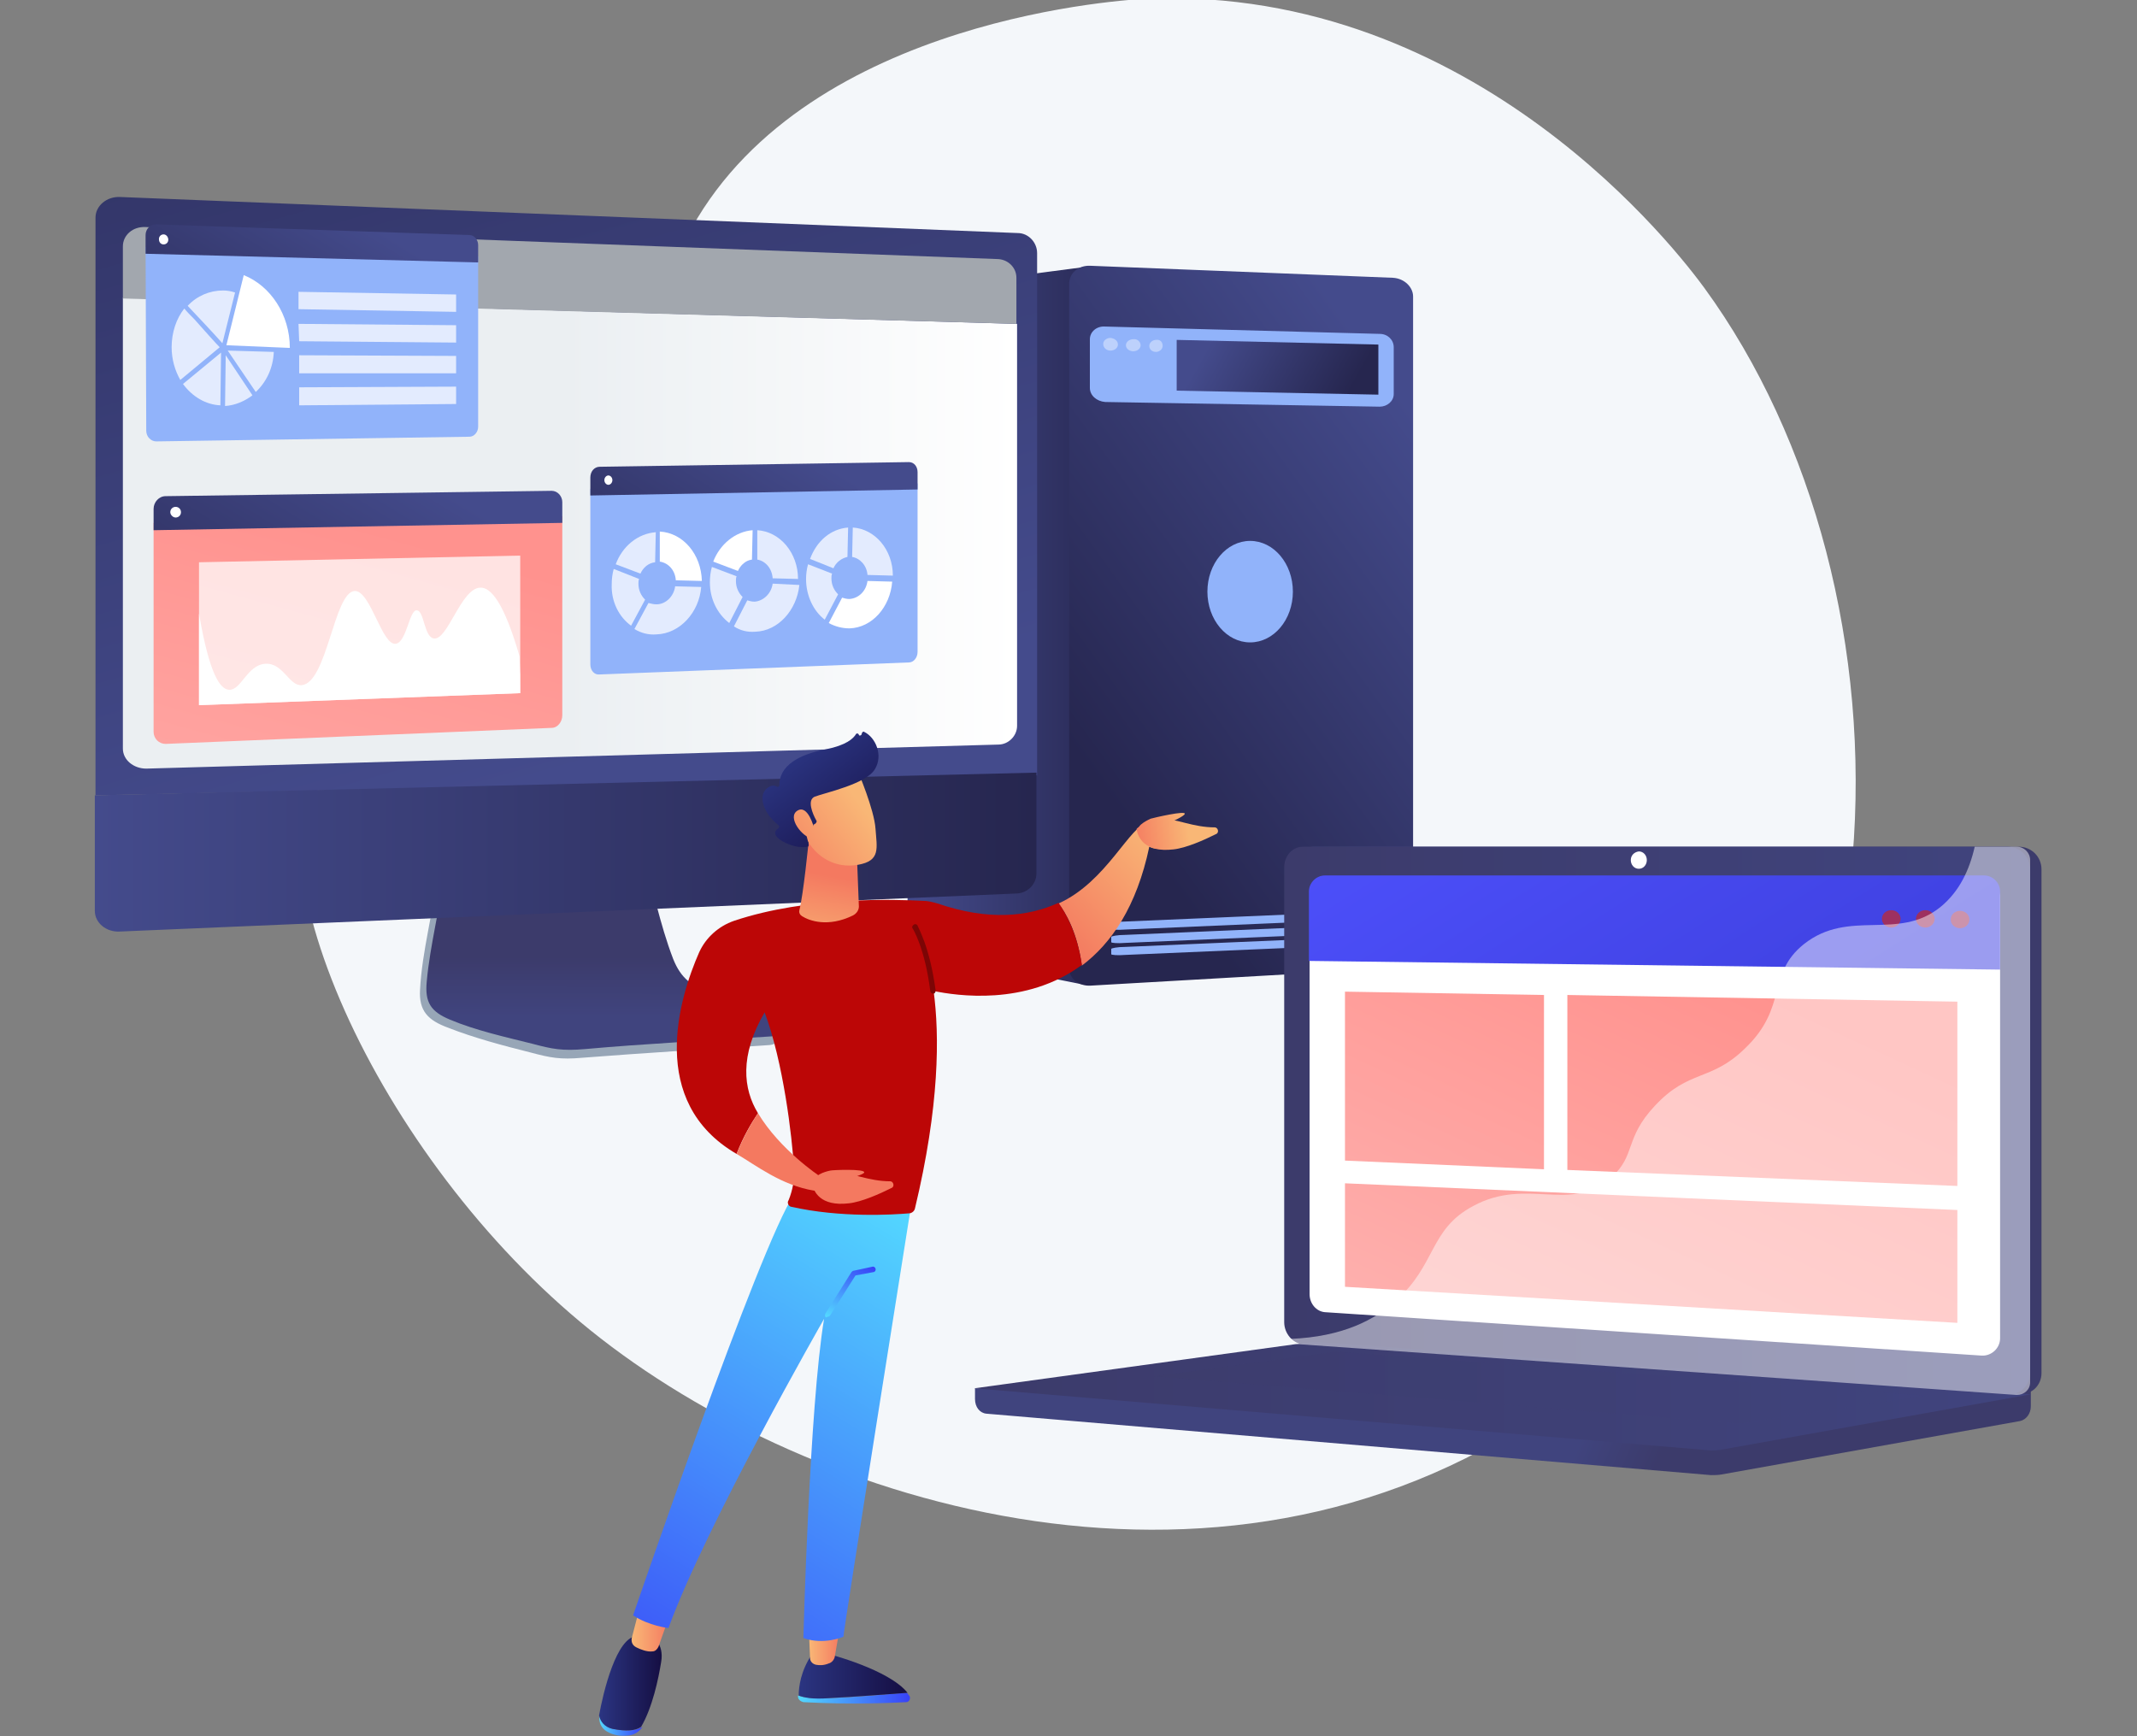
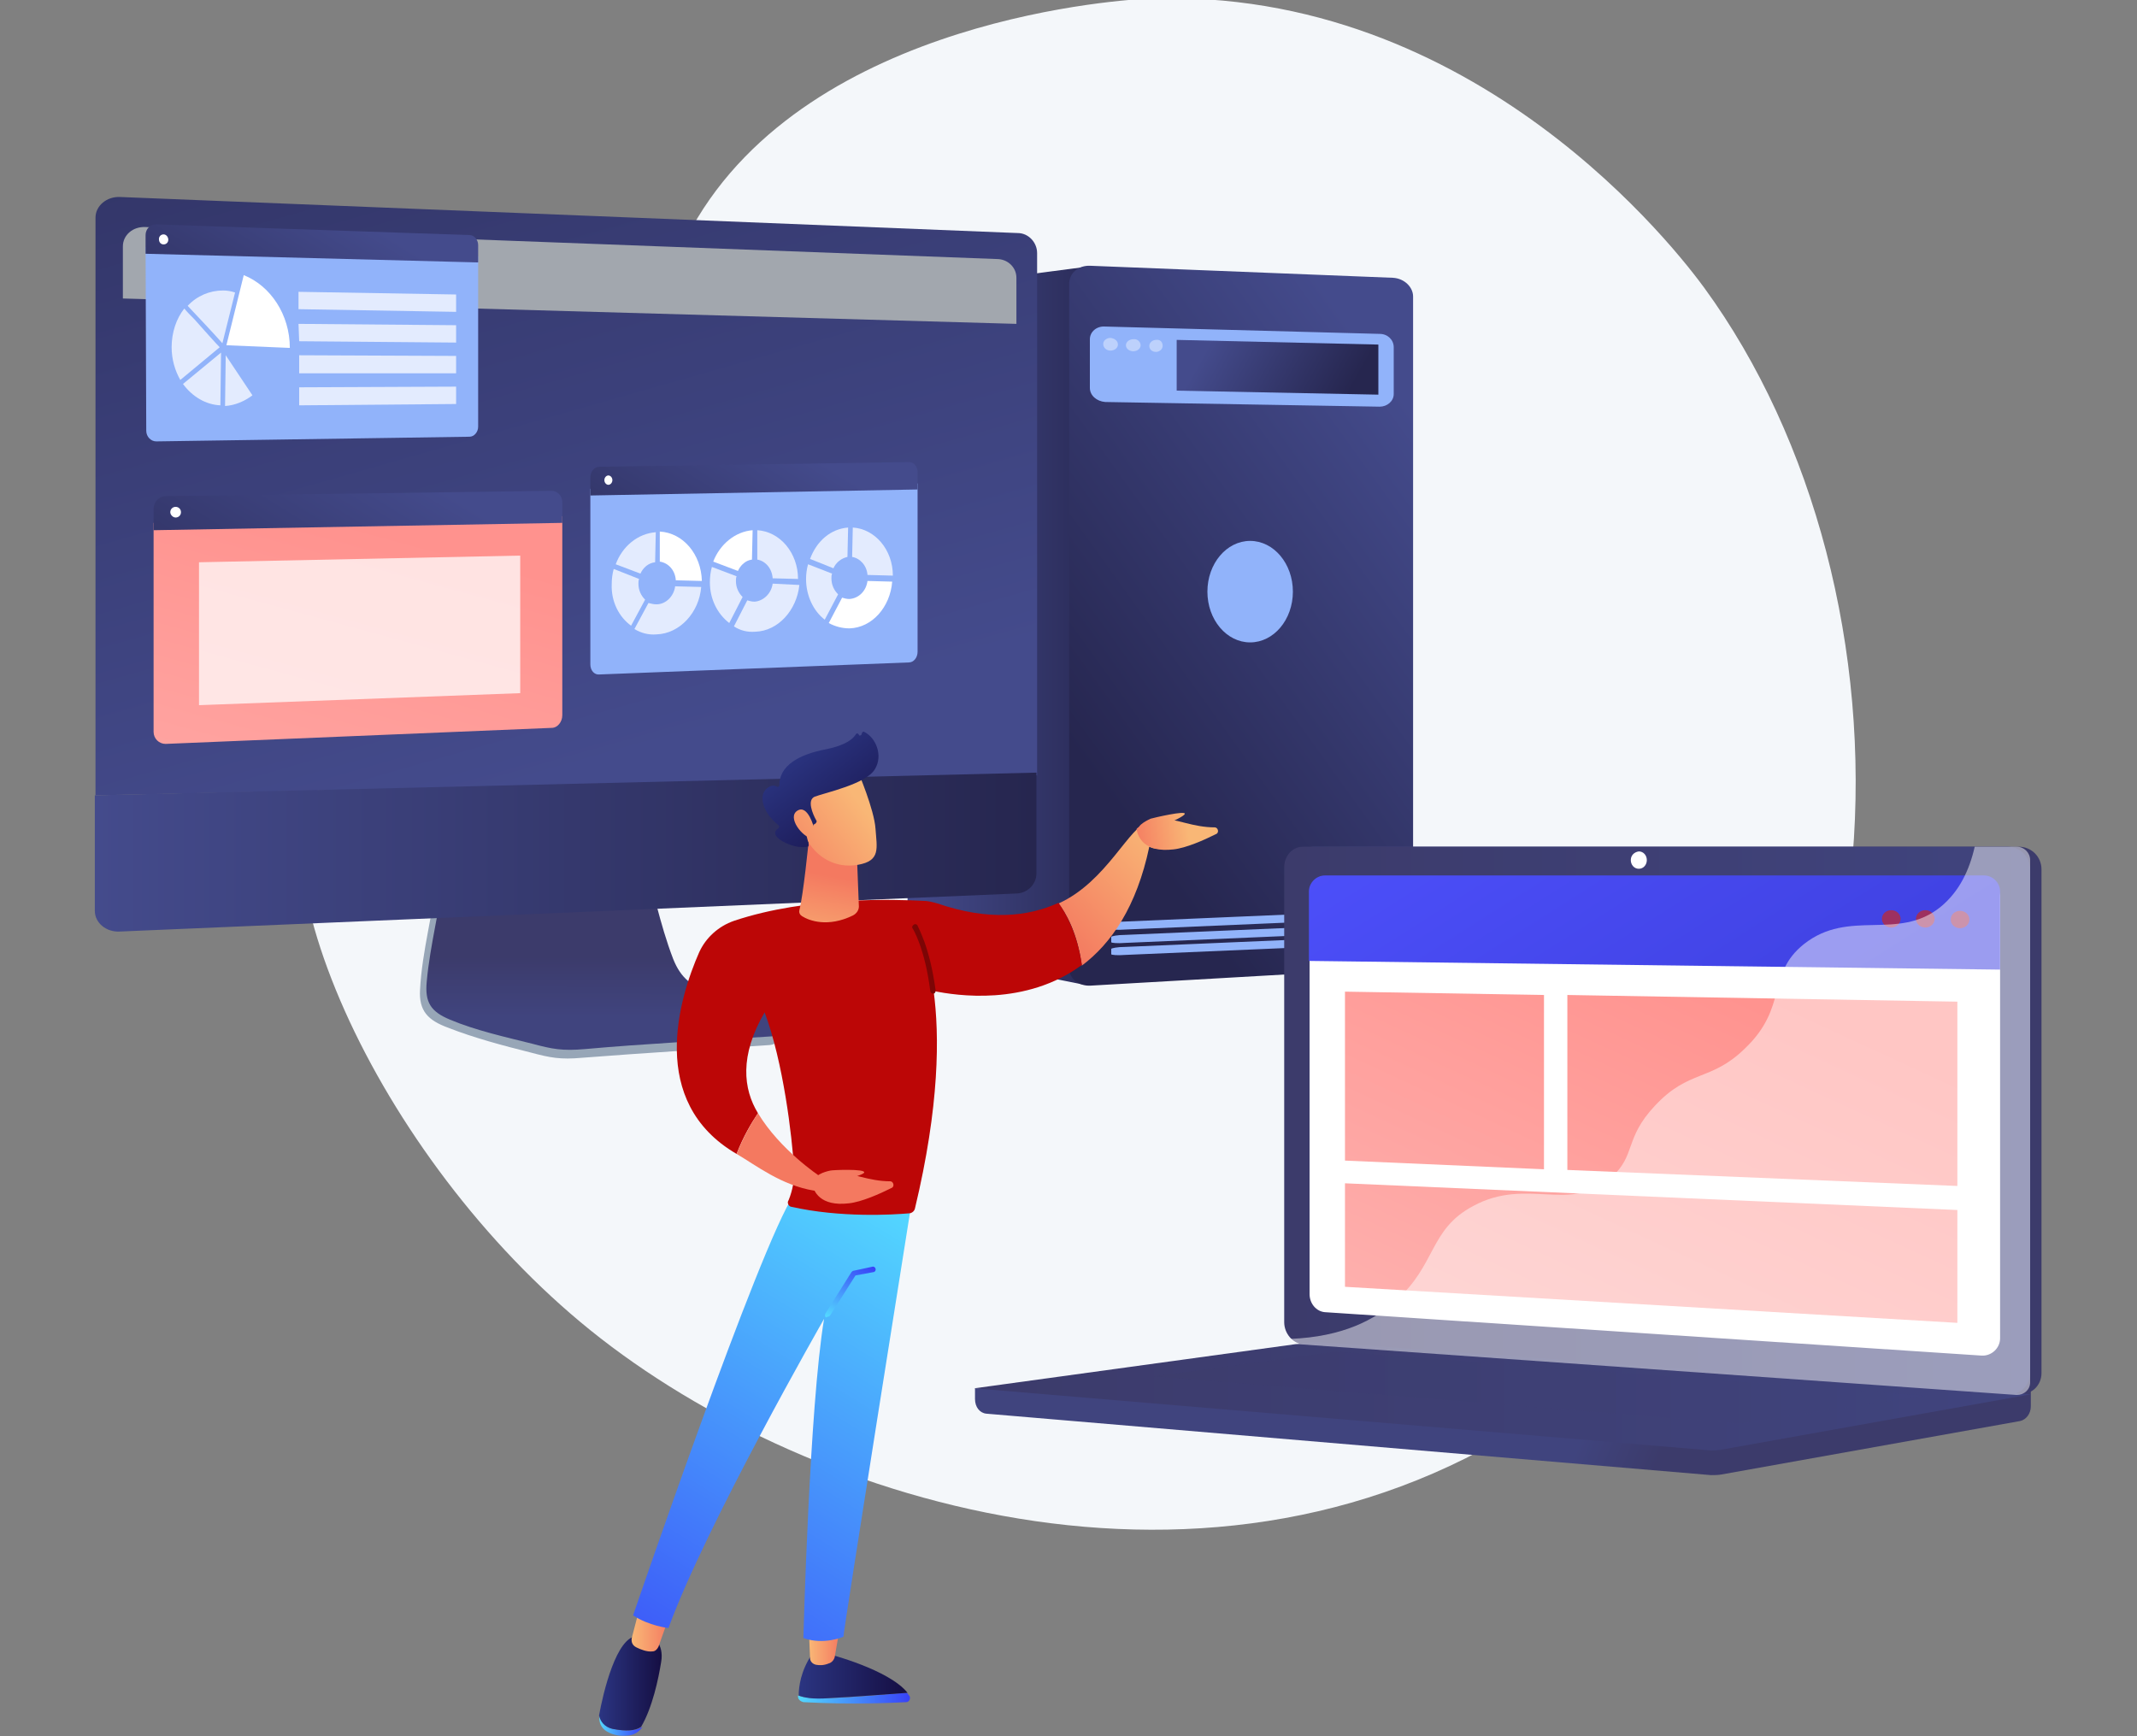
<svg xmlns="http://www.w3.org/2000/svg" x="0px" y="0px" viewBox="0 0 320 260" style="enable-background:new 0 0 320 260;" xml:space="preserve">
  <rect x="0" y="0" width="320" height="260" fill="#808080" stroke="none" />
  <style type="text/css">
	.st0{fill:#F4F7FA;}
	.st1{fill:url(#SVGID_1_);}
	.st2{fill:url(#SVGID_2_);}
	.st3{fill:#91B3FA;}
	.st4{opacity:0.4;fill:#FFFFFF;}
	.st5{fill:url(#SVGID_3_);}
	.st6{fill:#97A6B7;}
	.st7{fill:url(#SVGID_4_);}
	.st8{fill:url(#SVGID_5_);}
	.st9{fill:url(#SVGID_6_);}
	.st10{fill:#A2A7AE;}
	.st11{fill:url(#SVGID_7_);}
	.st12{fill:url(#SVGID_8_);}
	.st13{fill:url(#SVGID_9_);}
	.st14{fill:url(#SVGID_10_);}
	.st15{fill:url(#SVGID_11_);}
	.st16{fill:#FFFFFF;}
	.st17{opacity:0.74;}
	.st18{opacity:0.74;fill:#FFFFFF;}
	.st19{fill:url(#SVGID_12_);}
	.st20{fill:url(#SVGID_13_);}
	.st21{fill:url(#SVGID_14_);}
	.st22{fill:url(#SVGID_15_);}
	.st23{fill:url(#SVGID_16_);}
	.st24{fill:url(#SVGID_17_);}
	.st25{fill:url(#SVGID_18_);}
	.st26{opacity:0.3;fill:url(#SVGID_19_);}
	.st27{fill:url(#SVGID_20_);}
	.st28{fill:url(#SVGID_21_);}
	.st29{fill:url(#SVGID_22_);}
	.st30{fill:url(#SVGID_23_);}
	.st31{fill:#9D3060;}
	.st32{opacity:0.48;fill:#FFFFFF;}
	.st33{fill:url(#SVGID_24_);}
	.st34{fill:url(#SVGID_25_);}
	.st35{fill:url(#SVGID_26_);}
	.st36{fill:url(#SVGID_27_);}
	.st37{fill:url(#SVGID_28_);}
	.st38{fill:url(#SVGID_29_);}
	.st39{fill:url(#SVGID_30_);}
	.st40{fill:url(#SVGID_31_);}
	.st41{fill:url(#SVGID_32_);}
	.st42{fill:#BC0606;}
	.st43{fill:#7C0505;}
	.st44{fill:url(#SVGID_33_);}
	.st45{fill:url(#SVGID_34_);}
	.st46{fill:url(#SVGID_35_);}
	.st47{fill:url(#SVGID_36_);}
	.st48{fill:url(#SVGID_37_);}
	.st49{fill:url(#SVGID_38_);}
	.st50{fill:url(#SVGID_39_);}
	.st51{fill:url(#SVGID_40_);}
	.st52{fill:url(#SVGID_41_);}
</style>
  <g id="Background">
</g>
  <g id="Illustration">
    <g>
      <path class="st0" d="M255.2,43.1c-3.6-4.9-34-45.2-83.3-43.3c-2.5,0.1-50.6,2.6-68.3,34.3c-13.1,23.4,0.8,44.1-15.2,60.1    c-14,13.9-31.1,4.7-39.7,15.9c-13.1,17.1,7.7,63.3,39.7,89.1c33,26.6,96.2,46.1,145.2,10.6C288.7,170,288.1,88.2,255.2,43.1z" />
      <g>
        <linearGradient id="SVGID_1_" gradientUnits="userSpaceOnUse" x1="135.928" y1="93.845" x2="168.684" y2="93.845">
          <stop offset="0" style="stop-color:#444B8C" />
          <stop offset="0.996" style="stop-color:#26264F" />
        </linearGradient>
        <path class="st1" d="M135.9,45.4v95.1c0,1,0.7,1.8,1.7,2l24.4,4.9l6.7-63l-6.4-44.4l-24.5,3.2C136.7,43.5,135.9,44.4,135.9,45.4z     " />
        <linearGradient id="SVGID_2_" gradientUnits="userSpaceOnUse" x1="217.334" y1="69.714" x2="159.751" y2="111.147">
          <stop offset="0" style="stop-color:#444B8C" />
          <stop offset="0.996" style="stop-color:#26264F" />
        </linearGradient>
        <path class="st2" d="M208.6,41.6l-45.3-1.8c-1.8-0.1-3.2,1.1-3.2,2.7V145c0,1.6,1.5,2.7,3.2,2.6l45.3-2.6c1.6-0.1,3-1.4,3-2.9     V44.4C211.6,43,210.3,41.7,208.6,41.6z" />
        <g>
          <path class="st3" d="M163.2,58.1v-7.3c0-1.1,1-2,2.3-1.9l41.1,1.1c1.2,0,2.1,0.9,2.1,2v7c0,1.1-1,1.9-2.1,1.9l-41.1-0.7      C164.2,60.1,163.2,59.2,163.2,58.1z" />
          <path class="st4" d="M167.4,51.6c0,0.5-0.5,0.9-1.1,0.9c-0.6,0-1.1-0.4-1.1-1c0-0.5,0.5-0.9,1.1-0.9      C167,50.7,167.4,51.1,167.4,51.6z" />
          <path class="st4" d="M170.8,51.7c0,0.5-0.5,0.9-1.1,0.9c-0.6,0-1.1-0.4-1.1-0.9c0-0.5,0.5-0.9,1.1-0.9      C170.3,50.7,170.8,51.2,170.8,51.7z" />
          <path class="st4" d="M174.1,51.8c0,0.5-0.5,0.9-1,0.9c-0.6,0-1-0.4-1-0.9c0-0.5,0.5-0.9,1-0.9C173.7,50.8,174.1,51.2,174.1,51.8      z" />
          <linearGradient id="SVGID_3_" gradientUnits="userSpaceOnUse" x1="181.964" y1="49.843" x2="201.133" y2="60.585">
            <stop offset="0" style="stop-color:#444B8C" />
            <stop offset="0.996" style="stop-color:#26264F" />
          </linearGradient>
          <polygon class="st5" points="206.4,59.1 176.2,58.5 176.2,50.9 206.4,51.6     " />
        </g>
        <ellipse class="st3" cx="187.2" cy="88.6" rx="6.4" ry="7.6" />
        <path class="st3" d="M166.4,142.9l0-0.8c0-0.1,0.9-0.3,2.1-0.3l37.3-1.6c1.1,0,1.9,0,1.9,0.1l0,0.8c0,0.1-0.9,0.3-1.9,0.3     l-37.3,1.6C167.3,143.1,166.4,143,166.4,142.9z" />
        <path class="st3" d="M166.4,141.1l0-0.8c0-0.1,0.9-0.3,2.1-0.3l37.3-1.6c1.1,0,1.9,0,1.9,0.1l0,0.8c0,0.1-0.9,0.3-1.9,0.3     l-37.3,1.6C167.3,141.3,166.4,141.2,166.4,141.1z" />
        <path class="st3" d="M166.4,139.1l0-0.8c0-0.1,0.9-0.3,2.1-0.3l37.3-1.6c1.1,0,1.9,0,1.9,0.1l0,0.8c0,0.1-0.9,0.3-1.9,0.3     l-37.3,1.6C167.3,139.3,166.4,139.2,166.4,139.1z" />
      </g>
      <g>
        <g>
          <g>
            <path class="st6" d="M106.3,150c-3.1-1.3-4.5-2.4-5.7-5.4c-2.1-5.2-3.1-11-4.8-16.4c-10.1,0.8-20.2,1.7-30.3,2.6       c-0.6,5.8-2.3,11.6-2.6,17.4c-0.2,3.2,1.2,4.6,4.2,5.7c3.8,1.5,8.3,2.7,12.3,3.7c3,0.8,4.5,1.1,7.8,0.8c9-0.7,18.8-1.3,28-1.9       c1.1-0.1,1.3-0.6,1.6-1.4c0.3-0.8,0.4-1.3-0.2-2C113.4,151.9,109.3,151.3,106.3,150z" />
            <linearGradient id="SVGID_4_" gradientUnits="userSpaceOnUse" x1="90.399" y1="152.29" x2="90.418" y2="143.25">
              <stop offset="0" style="stop-color:#40447E" />
              <stop offset="0.996" style="stop-color:#3C3B6B" />
            </linearGradient>
            <path class="st7" d="M106.5,148.9c-2.9-1.3-4.5-2.3-5.7-5.3c-2-5.2-3.1-10.9-4.7-16.2c-9.8,0.8-19.7,1.7-29.5,2.5       c-0.6,5.7-2.2,11.5-2.7,17.1c-0.3,3.1,0.6,4.5,3.5,5.7c3.8,1.6,8.3,2.6,12.3,3.6c3,0.8,4.5,1.1,7.9,0.8       c8.9-0.8,18.8-1.3,27.9-1.9c1.1-0.1,1.4-0.5,1.5-1.5c0.1-0.9-0.3-1.4-1.2-1.8C113,150.9,109.2,150.2,106.5,148.9z" />
          </g>
          <linearGradient id="SVGID_5_" gradientUnits="userSpaceOnUse" x1="94.706" y1="113.104" x2="44.184" y2="-64.265">
            <stop offset="0" style="stop-color:#444B8C" />
            <stop offset="0.996" style="stop-color:#26264F" />
          </linearGradient>
          <path class="st8" d="M155.3,116.1V37.9c0-1.6-1.3-3-2.9-3L18,29.5c-2-0.1-3.7,1.3-3.7,3.1v86.5L155.3,116.1z" />
          <g>
            <linearGradient id="SVGID_6_" gradientUnits="userSpaceOnUse" x1="18.394" y1="79.886" x2="152.201" y2="79.886">
              <stop offset="0.494" style="stop-color:#EBEFF2" />
              <stop offset="1" style="stop-color:#FFFFFF" />
            </linearGradient>
-             <path class="st9" d="M18.4,44.6v67.5c0,1.7,1.6,3,3.5,3l127.6-3.6c1.5,0,2.8-1.3,2.8-2.8V48.5L18.4,44.6z" />
            <path class="st10" d="M152.2,48.5v-6.9c0-1.5-1.2-2.7-2.7-2.8L21.8,34c-1.9-0.1-3.4,1.2-3.4,2.9v7.8L152.2,48.5z" />
            <g>
              <linearGradient id="SVGID_7_" gradientUnits="userSpaceOnUse" x1="25.361" y1="39.329" x2="27.73" y2="39.329">
                <stop offset="0.494" style="stop-color:#EBEFF2" />
                <stop offset="1" style="stop-color:#FFFFFF" />
              </linearGradient>
              <path class="st11" d="M27.7,39.4c0,0.6-0.5,1-1.2,1c-0.7,0-1.2-0.5-1.2-1.1c0-0.6,0.5-1,1.2-1C27.2,38.3,27.7,38.8,27.7,39.4z        " />
              <linearGradient id="SVGID_8_" gradientUnits="userSpaceOnUse" x1="30.486" y1="39.496" x2="32.827" y2="39.496">
                <stop offset="0.494" style="stop-color:#EBEFF2" />
                <stop offset="1" style="stop-color:#FFFFFF" />
              </linearGradient>
              <path class="st12" d="M32.8,39.5c0,0.6-0.5,1-1.2,1c-0.6,0-1.2-0.5-1.2-1.1c0-0.6,0.5-1,1.2-1C32.3,38.5,32.8,39,32.8,39.5z" />
              <linearGradient id="SVGID_9_" gradientUnits="userSpaceOnUse" x1="35.551" y1="39.662" x2="37.864" y2="39.662">
                <stop offset="0.494" style="stop-color:#EBEFF2" />
                <stop offset="1" style="stop-color:#FFFFFF" />
              </linearGradient>
              <path class="st13" d="M37.9,39.7c0,0.6-0.5,1-1.2,1c-0.6,0-1.2-0.5-1.2-1.1c0-0.6,0.5-1,1.2-1C37.3,38.6,37.9,39.1,37.9,39.7z        " />
            </g>
          </g>
          <linearGradient id="SVGID_10_" gradientUnits="userSpaceOnUse" x1="14.236" y1="127.555" x2="155.334" y2="127.555">
            <stop offset="0" style="stop-color:#444B8C" />
            <stop offset="0.996" style="stop-color:#26264F" />
          </linearGradient>
          <path class="st14" d="M14.2,119.1v17.3c0,1.8,1.7,3.2,3.7,3.1l134.4-5.7c1.6-0.1,2.9-1.4,2.9-3v-15.1L14.2,119.1z" />
        </g>
        <g>
          <g>
            <path class="st3" d="M21.8,37l0.1,27.5c0,0.9,0.7,1.6,1.5,1.6l46.9-0.7c0.7,0,1.3-0.7,1.3-1.5V38.4L21.8,37z" />
            <linearGradient id="SVGID_11_" gradientUnits="userSpaceOnUse" x1="50.598" y1="30.652" x2="29.537" y2="65.083">
              <stop offset="0" style="stop-color:#444B8C" />
              <stop offset="0.996" style="stop-color:#26264F" />
            </linearGradient>
            <path class="st15" d="M70.3,35.2l-47-1.6c-0.8,0-1.5,0.7-1.5,1.6l0,2.8l49.8,1.3v-2.6C71.6,35.9,71,35.2,70.3,35.2z" />
            <g>
              <g>
                <g>
                  <path class="st16" d="M33.9,51.7l2.6-10.5c4,1.6,6.9,5.9,6.9,10.9L33.9,51.7z" />
                </g>
                <g class="st17">
-                   <path class="st16" d="M41,52.7c-0.1,2.4-1.1,4.5-2.7,6l-4.2-6.2L41,52.7z" />
                  <path class="st16" d="M33.3,51.4c-1.6-1.8-3.6-3.9-5.2-5.6c1.4-1.5,3.3-2.3,5.3-2.3c0.6,0,1.2,0.1,1.8,0.3L33.3,51.4z" />
                  <path class="st16" d="M32.9,52L27,56.9c-0.8-1.4-1.3-3.1-1.3-4.9c0-2.2,0.7-4.3,1.9-5.8c0.4,0.5,0.9,1,1.5,1.6          C30.7,49.6,32.3,51.4,32.9,52z" />
                  <path class="st16" d="M33.1,52.8L33,60.7c-2.2-0.1-4.2-1.3-5.6-3.2L33.1,52.8z" />
                  <path class="st16" d="M33.8,53.2l4,6c-1.2,0.9-2.6,1.5-4.1,1.6L33.8,53.2z" />
                </g>
              </g>
              <polygon class="st18" points="68.3,46.7 44.7,46.3 44.7,43.7 68.3,44.1       " />
              <polygon class="st18" points="68.3,51.3 44.8,51.1 44.7,48.5 68.3,48.7       " />
              <polygon class="st18" points="68.3,55.9 44.8,55.9 44.8,53.2 68.3,53.3       " />
              <polygon class="st18" points="68.3,60.5 44.8,60.7 44.8,58 68.3,57.9       " />
            </g>
            <path class="st16" d="M25.2,35.9c0,0.4-0.3,0.7-0.7,0.7c-0.4,0-0.7-0.3-0.7-0.8c0-0.4,0.3-0.7,0.7-0.7       C24.9,35.1,25.2,35.5,25.2,35.9z" />
          </g>
          <g>
            <linearGradient id="SVGID_12_" gradientUnits="userSpaceOnUse" x1="57.28" y1="79.375" x2="36.88" y2="153.955">
              <stop offset="0" style="stop-color:#FF928E" />
              <stop offset="1" style="stop-color:#FEB3B1" />
            </linearGradient>
            <path class="st19" d="M23,78.3v31.3c0,1,0.8,1.8,1.8,1.8l57.8-2.4c0.9,0,1.6-0.9,1.6-1.9V77.3L23,78.3z" />
            <linearGradient id="SVGID_13_" gradientUnits="userSpaceOnUse" x1="58.677" y1="68.691" x2="31.211" y2="113.591">
              <stop offset="0" style="stop-color:#444B8C" />
              <stop offset="0.996" style="stop-color:#26264F" />
            </linearGradient>
            <path class="st20" d="M82.6,73.5l-57.8,0.8c-1,0-1.8,0.9-1.8,1.9v3.2l61.2-1.1v-3.1C84.2,74.3,83.5,73.5,82.6,73.5z" />
            <polygon class="st18" points="77.9,103.8 29.8,105.6 29.8,84.2 77.9,83.2      " />
-             <path class="st16" d="M77.9,103.8l-48.1,1.8V91.9c1.6,9.3,3.2,11.3,4.5,11.4c1.8,0.1,2.7-3.7,5.4-3.9c2.7-0.2,3.6,3.4,5.5,3.2       c3.8-0.4,4.8-13.9,7.9-14.1c2.4-0.1,4.1,8.3,6.2,7.9c1.6-0.3,2-5.1,3.1-5c1.1,0,1.1,3.9,2.5,4.2c2.1,0.5,4.1-7.5,7-7.6       c1.6-0.1,3.6,2.3,5.9,10.3C77.9,102.6,77.9,99.4,77.9,103.8z" />
            <path class="st16" d="M27.1,76.7c0,0.5-0.4,0.8-0.8,0.8c-0.4,0-0.8-0.4-0.8-0.8c0-0.5,0.4-0.8,0.8-0.8       C26.7,75.9,27.1,76.2,27.1,76.7z" />
          </g>
          <g>
            <g>
              <path class="st3" d="M88.4,73.2v26.3c0,0.9,0.6,1.6,1.4,1.5l46.3-1.8c0.7,0,1.3-0.7,1.3-1.6V72.4L88.4,73.2z" />
              <linearGradient id="SVGID_14_" gradientUnits="userSpaceOnUse" x1="117.05" y1="65.429" x2="94.931" y2="101.589">
                <stop offset="0" style="stop-color:#444B8C" />
                <stop offset="0.996" style="stop-color:#26264F" />
              </linearGradient>
              <path class="st21" d="M136.1,69.2l-46.3,0.7c-0.8,0-1.4,0.7-1.4,1.6v2.7l49-0.9v-2.6C137.4,69.9,136.9,69.2,136.1,69.2z" />
              <path class="st16" d="M91.7,71.9c0,0.4-0.3,0.7-0.6,0.7c-0.3,0-0.6-0.3-0.6-0.7c0-0.4,0.3-0.7,0.6-0.7        C91.4,71.2,91.7,71.5,91.7,71.9z" />
            </g>
            <g>
              <path class="st18" d="M95.9,85.9c0.4-0.9,1.2-1.6,2.2-1.7l0.1-4.5c-2.7,0.2-5,2.1-6,4.8L95.9,85.9z" />
              <path class="st16" d="M98.8,84.1c1.3,0.2,2.3,1.3,2.4,2.8l3.9,0.1c-0.1-4-2.8-7.2-6.3-7.4L98.8,84.1z" />
              <path class="st18" d="M101.1,87.8c-0.2,1.5-1.4,2.7-2.8,2.7c-0.4,0-0.8-0.1-1.2-0.2l-2.1,3.9c1,0.6,2.1,0.9,3.3,0.8        c3.5-0.1,6.4-3.3,6.7-7.1L101.1,87.8z" />
              <path class="st18" d="M94.5,93.7l2.1-3.9c-0.6-0.6-1-1.4-1-2.4c0-0.2,0-0.5,0.1-0.7l-3.8-1.5c-0.2,0.7-0.3,1.5-0.3,2.3        C91.5,90.1,92.7,92.4,94.5,93.7z" />
            </g>
            <g>
              <path class="st16" d="M110.5,85.5c0.4-0.9,1.2-1.6,2.1-1.7l0.1-4.4c-2.6,0.2-4.9,2.1-5.9,4.7L110.5,85.5z" />
              <path class="st18" d="M113.4,83.8c1.2,0.2,2.2,1.3,2.3,2.8l3.8,0.1c0-3.9-2.7-7.1-6.1-7.3L113.4,83.8z" />
              <path class="st18" d="M115.7,87.4c-0.2,1.5-1.4,2.6-2.7,2.7c-0.4,0-0.8-0.1-1.1-0.2l-2,3.9c0.9,0.6,2,0.9,3.2,0.8        c3.4-0.1,6.2-3.2,6.6-7L115.7,87.4z" />
              <path class="st18" d="M109.2,93.3l2-3.9c-0.6-0.6-1-1.4-1-2.4c0-0.2,0-0.5,0.1-0.7l-3.7-1.4c-0.2,0.7-0.3,1.5-0.3,2.3        C106.3,89.7,107.4,91.9,109.2,93.3z" />
            </g>
            <g>
              <path class="st18" d="M124.8,85.1c0.4-0.9,1.2-1.5,2.1-1.7L127,79c-2.6,0.2-4.7,2-5.7,4.7L124.8,85.1z" />
              <path class="st18" d="M127.6,83.4c1.2,0.2,2.2,1.3,2.3,2.7l3.8,0.1c0-3.9-2.7-7-6-7.2L127.6,83.4z" />
              <path class="st16" d="M129.9,87c-0.2,1.5-1.3,2.6-2.7,2.7c-0.4,0-0.8-0.1-1.1-0.2l-2,3.8c0.9,0.5,2,0.8,3.1,0.8        c3.4-0.1,6.1-3.2,6.4-7L129.9,87z" />
              <path class="st18" d="M123.5,92.8l2-3.8c-0.6-0.6-1-1.4-1-2.4c0-0.2,0-0.5,0.1-0.7l-3.6-1.4c-0.2,0.7-0.3,1.5-0.3,2.2        C120.7,89.2,121.8,91.5,123.5,92.8z" />
            </g>
          </g>
        </g>
      </g>
      <g>
        <linearGradient id="SVGID_15_" gradientUnits="userSpaceOnUse" x1="3792.729" y1="214.006" x2="3781.618" y2="218.673" gradientTransform="matrix(-1 0 0 1 4030 0)">
          <stop offset="0" style="stop-color:#40447E" />
          <stop offset="0.996" style="stop-color:#3C3B6B" />
        </linearGradient>
        <path class="st22" d="M145.9,207.9l158.2-1.4v4.1c0,1.1-0.7,2-1.6,2.2l-44.7,8c-0.5,0.1-1.1,0.1-1.6,0.1l-108.5-9.2     c-1-0.1-1.7-1-1.7-2.2V207.9z" />
        <linearGradient id="SVGID_16_" gradientUnits="userSpaceOnUse" x1="3777.893" y1="165.036" x2="3765.834" y2="170.1" gradientTransform="matrix(-1 0 0 1 4030 0)">
          <stop offset="0" style="stop-color:#40447E" />
          <stop offset="0.996" style="stop-color:#3C3B6B" />
        </linearGradient>
        <path class="st23" d="M196.8,201.3l105.5,7.5c1.9,0.1,3.4-1.3,3.4-3.2v-75.4c0-1.9-1.5-3.4-3.4-3.4H196.8c-1.6,0-2.8,1.4-2.8,3.1     V198C194,199.7,195.3,201.2,196.8,201.3z" />
        <linearGradient id="SVGID_17_" gradientUnits="userSpaceOnUse" x1="3725.919" y1="167.777" x2="3837.668" y2="167.777" gradientTransform="matrix(-1 0 0 1 4030 0)">
          <stop offset="0" style="stop-color:#40447E" />
          <stop offset="0.996" style="stop-color:#3C3B6B" />
        </linearGradient>
        <path class="st24" d="M195.1,201.3l105.5,7.5c1.9,0.1,3.4-1.3,3.4-3.2v-75.4c0-1.9-1.5-3.4-3.4-3.4H195.1c-1.6,0-2.8,1.4-2.8,3.1     V198C192.3,199.7,193.6,201.2,195.1,201.3z" />
        <path class="st16" d="M198.4,196.5l98.3,6.5c1.5,0.1,2.8-1.1,2.8-2.6v-66c0-1.5-1.2-2.8-2.8-2.8l-98.3-0.4     c-1.3,0-2.3,1.1-2.3,2.5v60.1C196.1,195.2,197.1,196.4,198.4,196.5z" />
        <path class="st16" d="M244.2,128.8c0,0.7,0.5,1.3,1.2,1.3c0.7,0,1.2-0.6,1.2-1.3s-0.5-1.3-1.2-1.3     C244.7,127.6,244.2,128.1,244.2,128.8z" />
        <linearGradient id="SVGID_18_" gradientUnits="userSpaceOnUse" x1="3725.919" y1="209.101" x2="3884.089" y2="209.101" gradientTransform="matrix(-1 0 0 1 4030 0)">
          <stop offset="0" style="stop-color:#40447E" />
          <stop offset="0.996" style="stop-color:#3C3B6B" />
        </linearGradient>
        <path class="st25" d="M197.8,201l106.3,7.8l-46.4,8.3c-0.5,0.1-1.1,0.1-1.6,0.1l-110.2-9.3l50.2-6.9     C196.6,201,197.2,200.9,197.8,201z" />
        <linearGradient id="SVGID_19_" gradientUnits="userSpaceOnUse" x1="3741.43" y1="207.806" x2="3857.321" y2="207.806" gradientTransform="matrix(-1 0 0 1 4030 0)">
          <stop offset="0" style="stop-color:#40447E" />
          <stop offset="0.996" style="stop-color:#3C3B6B" />
        </linearGradient>
        <polygon class="st26" points="288.6,209 200.1,202.4 172.7,206.1 260.4,213.2    " />
        <g>
          <linearGradient id="SVGID_20_" gradientUnits="userSpaceOnUse" x1="3769.257" y1="158.78" x2="3808.211" y2="97.362" gradientTransform="matrix(-1 0 0 1 4030 0)">
            <stop offset="0" style="stop-color:#4042E2" />
            <stop offset="1" style="stop-color:#4F52FF" />
          </linearGradient>
          <path class="st27" d="M196.1,143.9l103.4,1.3v-11.7c0-1.3-1.1-2.4-2.4-2.4h-98.7c-1.3,0-2.4,1.1-2.4,2.4V143.9z" />
          <g>
            <linearGradient id="SVGID_21_" gradientUnits="userSpaceOnUse" x1="3760.37" y1="150.924" x2="3792.862" y2="221.353" gradientTransform="matrix(-1 0 0 1 4030 0)">
              <stop offset="0" style="stop-color:#FF928E" />
              <stop offset="1" style="stop-color:#FEB3B1" />
            </linearGradient>
            <polygon class="st28" points="234.7,175.2 293.1,177.6 293.1,150 234.7,149      " />
            <linearGradient id="SVGID_22_" gradientUnits="userSpaceOnUse" x1="3800.186" y1="132.522" x2="3831.26" y2="199.876" gradientTransform="matrix(-1 0 0 1 4030 0)">
              <stop offset="0" style="stop-color:#FF928E" />
              <stop offset="1" style="stop-color:#FEB3B1" />
            </linearGradient>
            <polygon class="st29" points="201.4,173.8 231.2,175.1 231.2,149 201.4,148.5      " />
            <linearGradient id="SVGID_23_" gradientUnits="userSpaceOnUse" x1="3766.276" y1="151.985" x2="3796.008" y2="216.431" gradientTransform="matrix(-1 0 0 1 4030 0)">
              <stop offset="0" style="stop-color:#FF928E" />
              <stop offset="1" style="stop-color:#FEB3B1" />
            </linearGradient>
            <polygon class="st30" points="201.4,192.7 293.1,198.1 293.1,181.2 201.4,177.2      " />
          </g>
          <path class="st31" d="M292.1,137.7c0,0.7,0.6,1.3,1.4,1.3c0.8,0,1.4-0.6,1.4-1.3c0-0.7-0.6-1.3-1.4-1.3      C292.7,136.4,292.1,137,292.1,137.7z" />
          <path class="st31" d="M286.9,137.6c0,0.7,0.6,1.3,1.4,1.3c0.8,0,1.4-0.6,1.4-1.3c0-0.7-0.6-1.3-1.4-1.3      C287.5,136.3,286.9,136.9,286.9,137.6z" />
          <path class="st31" d="M281.8,137.6c0,0.7,0.6,1.3,1.4,1.3c0.8,0,1.4-0.6,1.4-1.3c0-0.7-0.6-1.3-1.4-1.3      C282.4,136.3,281.8,136.9,281.8,137.6z" />
        </g>
        <path class="st32" d="M220.6,180.6c8.1-4.4,14.5,1.2,20.7-4.3c3.7-3.3,1.9-5.8,6.5-10.7c5.1-5.5,8.4-3.6,13.5-8.6     c6.5-6.2,3.2-11.1,8.8-15.6c6.8-5.4,14.1-0.4,20.5-5.6c2.8-2.3,4.3-5.5,5.1-9h6.3c1.1,0,2,0.9,2,2V207c0,1.1-0.9,1.9-2,1.9     l-107.5-7.6c-0.5,0-1-0.3-1.3-0.8c7.9-0.3,12.7-2.9,15.8-5.7C215.1,189.4,214,184.1,220.6,180.6z" />
      </g>
      <g>
        <linearGradient id="SVGID_24_" gradientUnits="userSpaceOnUse" x1="-8140" y1="254.335" x2="-8123.257" y2="254.335" gradientTransform="matrix(1 0 0 1 8259.56 0)">
          <stop offset="0" style="stop-color:#53D8FF" />
          <stop offset="1" style="stop-color:#3840F7" />
        </linearGradient>
        <path class="st33" d="M135.8,253.5c-2.9,0.2-7.8,0.7-11.8,0.8c-2.4,0.1-3.7-0.1-4.5-0.4c0,0.1,0,0.2,0,0.2c0,0.4,0.4,0.7,0.8,0.8     c7.4,0.4,13.3,0.1,15.4,0c0.4,0,0.7-0.5,0.5-0.9C136.1,253.9,136,253.7,135.8,253.5z" />
        <linearGradient id="SVGID_25_" gradientUnits="userSpaceOnUse" x1="-8140.001" y1="251.054" x2="-8123.73" y2="251.054" gradientTransform="matrix(1 0 0 1 8259.56 0)">
          <stop offset="0" style="stop-color:#2B3582" />
          <stop offset="1" style="stop-color:#150E42" />
        </linearGradient>
        <path class="st34" d="M124.1,254.3c3.9-0.2,8.9-0.6,11.8-0.8c-2.8-3.5-11.8-5.8-11.8-5.8h-2.5c-1.7,2.5-2,4.9-2,6.2     C120.3,254.2,121.7,254.5,124.1,254.3z" />
        <linearGradient id="SVGID_26_" gradientUnits="userSpaceOnUse" x1="-8138.454" y1="246.472" x2="-8133.738" y2="246.472" gradientTransform="matrix(1 0 0 1 8259.56 0)">
          <stop offset="0" style="stop-color:#F9B776" />
          <stop offset="1" style="stop-color:#F47960" />
        </linearGradient>
        <path class="st35" d="M121.1,243.6l0.2,4.7c0,0.5,0.4,0.9,0.9,1c0.5,0.1,1.2,0.1,1.9-0.2c0.4-0.1,0.8-0.5,0.9-1l0.8-4.6H121.1z" />
        <g>
          <linearGradient id="SVGID_27_" gradientUnits="userSpaceOnUse" x1="-8169.884" y1="258.487" x2="-8163.467" y2="258.487" gradientTransform="matrix(1 0 0 1 8259.56 0)">
            <stop offset="0" style="stop-color:#53D8FF" />
            <stop offset="1" style="stop-color:#3840F7" />
          </linearGradient>
          <path class="st36" d="M91.8,258.9c-1.2-0.2-1.8-1.1-2-2c0,0,0,0,0,0c-0.2,0.9,0.2,1.9,1.1,2.4c1,0.6,2.1,0.7,3,0.6      c0.9,0,1.8-0.5,2.3-1.3l0,0C95.2,259.2,93.8,259.3,91.8,258.9z" />
          <linearGradient id="SVGID_28_" gradientUnits="userSpaceOnUse" x1="-8169.837" y1="252.102" x2="-8160.419" y2="252.102" gradientTransform="matrix(1 0 0 1 8259.56 0)">
            <stop offset="0" style="stop-color:#2B3582" />
            <stop offset="1" style="stop-color:#150E42" />
          </linearGradient>
          <path class="st37" d="M97.6,245h-2.1c-3.2-0.1-5.2,8.6-5.8,11.9c0.2,0.9,0.8,1.7,2,2c2.1,0.4,3.4,0.3,4.3-0.3      c1.7-2.9,2.6-7.2,3-9.7C99.5,246.1,97.6,245,97.6,245z" />
        </g>
        <linearGradient id="SVGID_29_" gradientUnits="userSpaceOnUse" x1="-8164.942" y1="244.013" x2="-8159.306" y2="244.013" gradientTransform="matrix(1 0 0 1 8259.56 0)">
          <stop offset="0" style="stop-color:#F9B776" />
          <stop offset="1" style="stop-color:#F47960" />
        </linearGradient>
        <path class="st38" d="M95.8,240.7l-1.2,4.6c-0.1,0.6,0.1,1.1,0.7,1.4c0.6,0.3,1.6,0.7,2.4,0.6c0.4,0,0.7-0.3,0.9-0.7l1.7-4.8     L95.8,240.7z" />
        <linearGradient id="SVGID_30_" gradientUnits="userSpaceOnUse" x1="-8119.352" y1="183.191" x2="-8167.473" y2="262.017" gradientTransform="matrix(1 0 0 1 8259.56 0)">
          <stop offset="0" style="stop-color:#53D8FF" />
          <stop offset="1" style="stop-color:#3840F7" />
        </linearGradient>
        <path class="st39" d="M136.5,180.1c0,0-10.3,64.7-10.2,65c0,0-2.9,1.3-6,0.2c0,0,0.9-34.6,3.1-47.8c0,0-17.7,30.9-23.3,46.3     c0,0-2.9-0.3-5.3-1.9c0,0,19-55.6,24.1-63L136.5,180.1z" />
        <linearGradient id="SVGID_31_" gradientUnits="userSpaceOnUse" x1="-8134.521" y1="197.816" x2="-8130.027" y2="189.005" gradientTransform="matrix(1 0 0 1 8259.56 0)">
          <stop offset="0" style="stop-color:#53D8FF" />
          <stop offset="1" style="stop-color:#3840F7" />
        </linearGradient>
        <path class="st40" d="M123.9,197.2c0.1,0,0.3-0.1,0.4-0.2l3.8-6l2.7-0.5c0.2,0,0.4-0.3,0.3-0.5c0-0.2-0.3-0.4-0.5-0.3l-2.8,0.6     c-0.1,0-0.2,0.1-0.3,0.2l-3.9,6.2c-0.1,0.2-0.1,0.5,0.1,0.6C123.8,197.2,123.9,197.2,123.9,197.2z" />
        <linearGradient id="SVGID_32_" gradientUnits="userSpaceOnUse" x1="174.466" y1="126.302" x2="158.982" y2="141.154">
          <stop offset="0" style="stop-color:#F9B776" />
          <stop offset="0.957" style="stop-color:#F47C61" />
          <stop offset="1" style="stop-color:#F47960" />
        </linearGradient>
        <path class="st41" d="M172.1,123c-3,0.6-6.3,9-13.6,12.3c1.1,1.4,2.8,4.3,3.5,9.3c4.4-3.3,8.2-8.8,10.1-17.8c0,0,1.4,0.8,3.1-0.1     c0.9-0.4,2-1.1,2.8-1.6" />
        <path class="st42" d="M162,144.5c-0.7-4.9-2.5-7.9-3.5-9.3c-4.6,2.1-10.5,2.7-18.1,0.1c-0.7-0.2-1.4-0.4-2.2-0.4     c-4-0.2-17.3-0.7-28.3,3c-2.3,0.8-4.2,2.5-5.2,4.7c-3,6.8-7.8,22.4,5.6,30.2c1-2.6,2.2-4.6,3.2-6.1c-2.2-3.6-2.8-8.6,1-15.1     c2.8,7.5,4.1,18.5,4.4,23.4c0.1,1.6-0.2,3.2-0.8,4.7l-0.1,0.2c-0.1,0.3,0.1,0.7,0.4,0.8c7.5,1.7,15.4,1.2,17.7,1     c0.4,0,0.8-0.3,0.9-0.7c3.7-15.4,3.7-26,2.8-32.6C143.2,149.1,153.6,150.7,162,144.5z" />
        <path class="st43" d="M139.7,148.8C139.8,148.8,139.8,148.8,139.7,148.8c0.3,0,0.4-0.2,0.4-0.5c-0.9-6.7-2.7-9.5-2.7-9.7     c-0.1-0.2-0.4-0.3-0.6-0.1c-0.2,0.1-0.3,0.4-0.1,0.6c0,0,1.8,2.9,2.6,9.3C139.4,148.7,139.5,148.8,139.7,148.8z" />
        <linearGradient id="SVGID_33_" gradientUnits="userSpaceOnUse" x1="-8137.175" y1="144.061" x2="-8134.732" y2="131.24" gradientTransform="matrix(1 0 0 1 8259.56 0)">
          <stop offset="0" style="stop-color:#F9B776" />
          <stop offset="1" style="stop-color:#F47960" />
        </linearGradient>
        <path class="st44" d="M121.1,125.9c0,0-0.8,8.1-1.4,10.4c-0.1,0.4,0.1,0.7,0.4,0.9c1.1,0.7,3.9,1.7,7.6-0.1     c0.6-0.3,1-0.9,0.9-1.6l-0.3-7.8L121.1,125.9z" />
        <g>
          <linearGradient id="SVGID_34_" gradientUnits="userSpaceOnUse" x1="-8130.566" y1="120.539" x2="-8144.501" y2="131.2" gradientTransform="matrix(1 0 0 1 8259.56 0)">
            <stop offset="0" style="stop-color:#F9B776" />
            <stop offset="1" style="stop-color:#F47960" />
          </linearGradient>
          <path class="st45" d="M128.5,115.6c0,0,2.4,5.6,2.6,8.5c0.2,2.9,0.8,4.8-2.6,5.4c-3.4,0.6-6.3-1.1-7.8-4c0,0-2.4-4.5-1.9-6.4      C119.3,117.4,128.5,115.6,128.5,115.6z" />
          <linearGradient id="SVGID_35_" gradientUnits="userSpaceOnUse" x1="-8140.376" y1="112.097" x2="-8127.398" y2="128.805" gradientTransform="matrix(1 0 0 1 8259.56 0)">
            <stop offset="0" style="stop-color:#2B3582" />
            <stop offset="1" style="stop-color:#150E42" />
          </linearGradient>
          <path class="st46" d="M121.8,123.5l0.2-0.1c0.2-0.1,0.4-0.4,0.2-0.6c-0.5-0.9-1.4-3-0.2-3.5c1.6-0.6,7.7-1.9,9-4.1      c1.3-2.1,0.1-4.8-1.6-5.6c-0.1-0.1-0.2,0-0.3,0.1l-0.1,0.3c-0.1,0.2-0.4,0.2-0.4,0v0c-0.1-0.2-0.3-0.2-0.4-0.1      c-0.4,0.7-1.5,1.7-4.5,2.3c-4.2,0.8-7,2.5-7,5.4c0,0.2-0.2,0.3-0.4,0.2c-0.3-0.2-0.8-0.3-1.5,0.3c-1.2,1-0.7,3.5,1.8,5.5      c0.1,0.1,0.1,0.3,0,0.4c-0.5,0.3-1.1,1,0.6,2c1.8,1,3.2,0.9,3.7,0.8c0.1,0,0.2-0.1,0.2-0.3l-0.6-2.5c0-0.1,0.1-0.3,0.2-0.3      H121.8z" />
          <linearGradient id="SVGID_36_" gradientUnits="userSpaceOnUse" x1="-8132.295" y1="118.28" x2="-8146.229" y2="128.941" gradientTransform="matrix(1 0 0 1 8259.56 0)">
            <stop offset="0" style="stop-color:#F9B776" />
            <stop offset="1" style="stop-color:#F47960" />
          </linearGradient>
          <path class="st47" d="M121.9,124c0,0-0.9-3.6-2.5-2.6c-1.6,1,0.8,4,2.1,4.1L121.9,124z" />
        </g>
        <linearGradient id="SVGID_37_" gradientUnits="userSpaceOnUse" x1="-8126.77" y1="157.972" x2="-8134.766" y2="169.965" gradientTransform="matrix(1 0 0 1 8259.56 0)">
          <stop offset="0" style="stop-color:#F9B776" />
          <stop offset="1" style="stop-color:#F47960" />
        </linearGradient>
        <path class="st48" d="M121.9,178.3l11-0.2c0,0-9.6-2.7-10.2-2c0,0-5.9-3.9-9.2-9.4c-1,1.5-2.2,3.6-3.2,6.1     C113.2,174.5,117,177.5,121.9,178.3z" />
        <linearGradient id="SVGID_38_" gradientUnits="userSpaceOnUse" x1="1280.251" y1="162.106" x2="1273.173" y2="172.724" gradientTransform="matrix(-1 0 0 1 1397.678 0)">
          <stop offset="0" style="stop-color:#F9B776" />
          <stop offset="1" style="stop-color:#F47960" />
        </linearGradient>
        <path class="st49" d="M125.5,175.6c-0.8,0-4,1.2-3.9,1.6c0.2,1.2,1.2,3.5,5.5,3c1.9-0.2,4.6-1.4,6.4-2.3c0.5-0.2,0.3-1-0.2-1     C130.1,176.9,127.5,175.6,125.5,175.6z" />
        <linearGradient id="SVGID_39_" gradientUnits="userSpaceOnUse" x1="132.819" y1="165.536" x2="127.971" y2="172.808">
          <stop offset="0" style="stop-color:#F9B776" />
          <stop offset="1" style="stop-color:#F47960" />
        </linearGradient>
        <path class="st50" d="M124.3,175.3c0,0-2.5,0.5-2,1.4s6.8-0.5,7.1-1.1S124.6,175.2,124.3,175.3z" />
        <linearGradient id="SVGID_40_" gradientUnits="userSpaceOnUse" x1="177.727" y1="122.605" x2="169.101" y2="123.699">
          <stop offset="0" style="stop-color:#F9B776" />
          <stop offset="1" style="stop-color:#F47960" />
        </linearGradient>
        <path class="st51" d="M172.3,122.6c0,0-2.3,1-1.7,1.7c0.7,0.7,6.6-1.8,6.8-2.4C177.7,121.3,172.6,122.5,172.3,122.6z" />
        <linearGradient id="SVGID_41_" gradientUnits="userSpaceOnUse" x1="177.965" y1="124.482" x2="169.339" y2="125.576">
          <stop offset="0" style="stop-color:#F9B776" />
          <stop offset="0.433" style="stop-color:#F79C6C" />
          <stop offset="1" style="stop-color:#F47960" />
        </linearGradient>
        <path class="st52" d="M174.1,122.6c-0.8,0-4,1.2-3.9,1.6c0.2,1.2,1.2,3.5,5.5,3c1.9-0.2,4.6-1.4,6.4-2.3c0.5-0.2,0.3-1-0.2-1     C178.7,123.9,176.1,122.6,174.1,122.6z" />
      </g>
    </g>
  </g>
</svg>